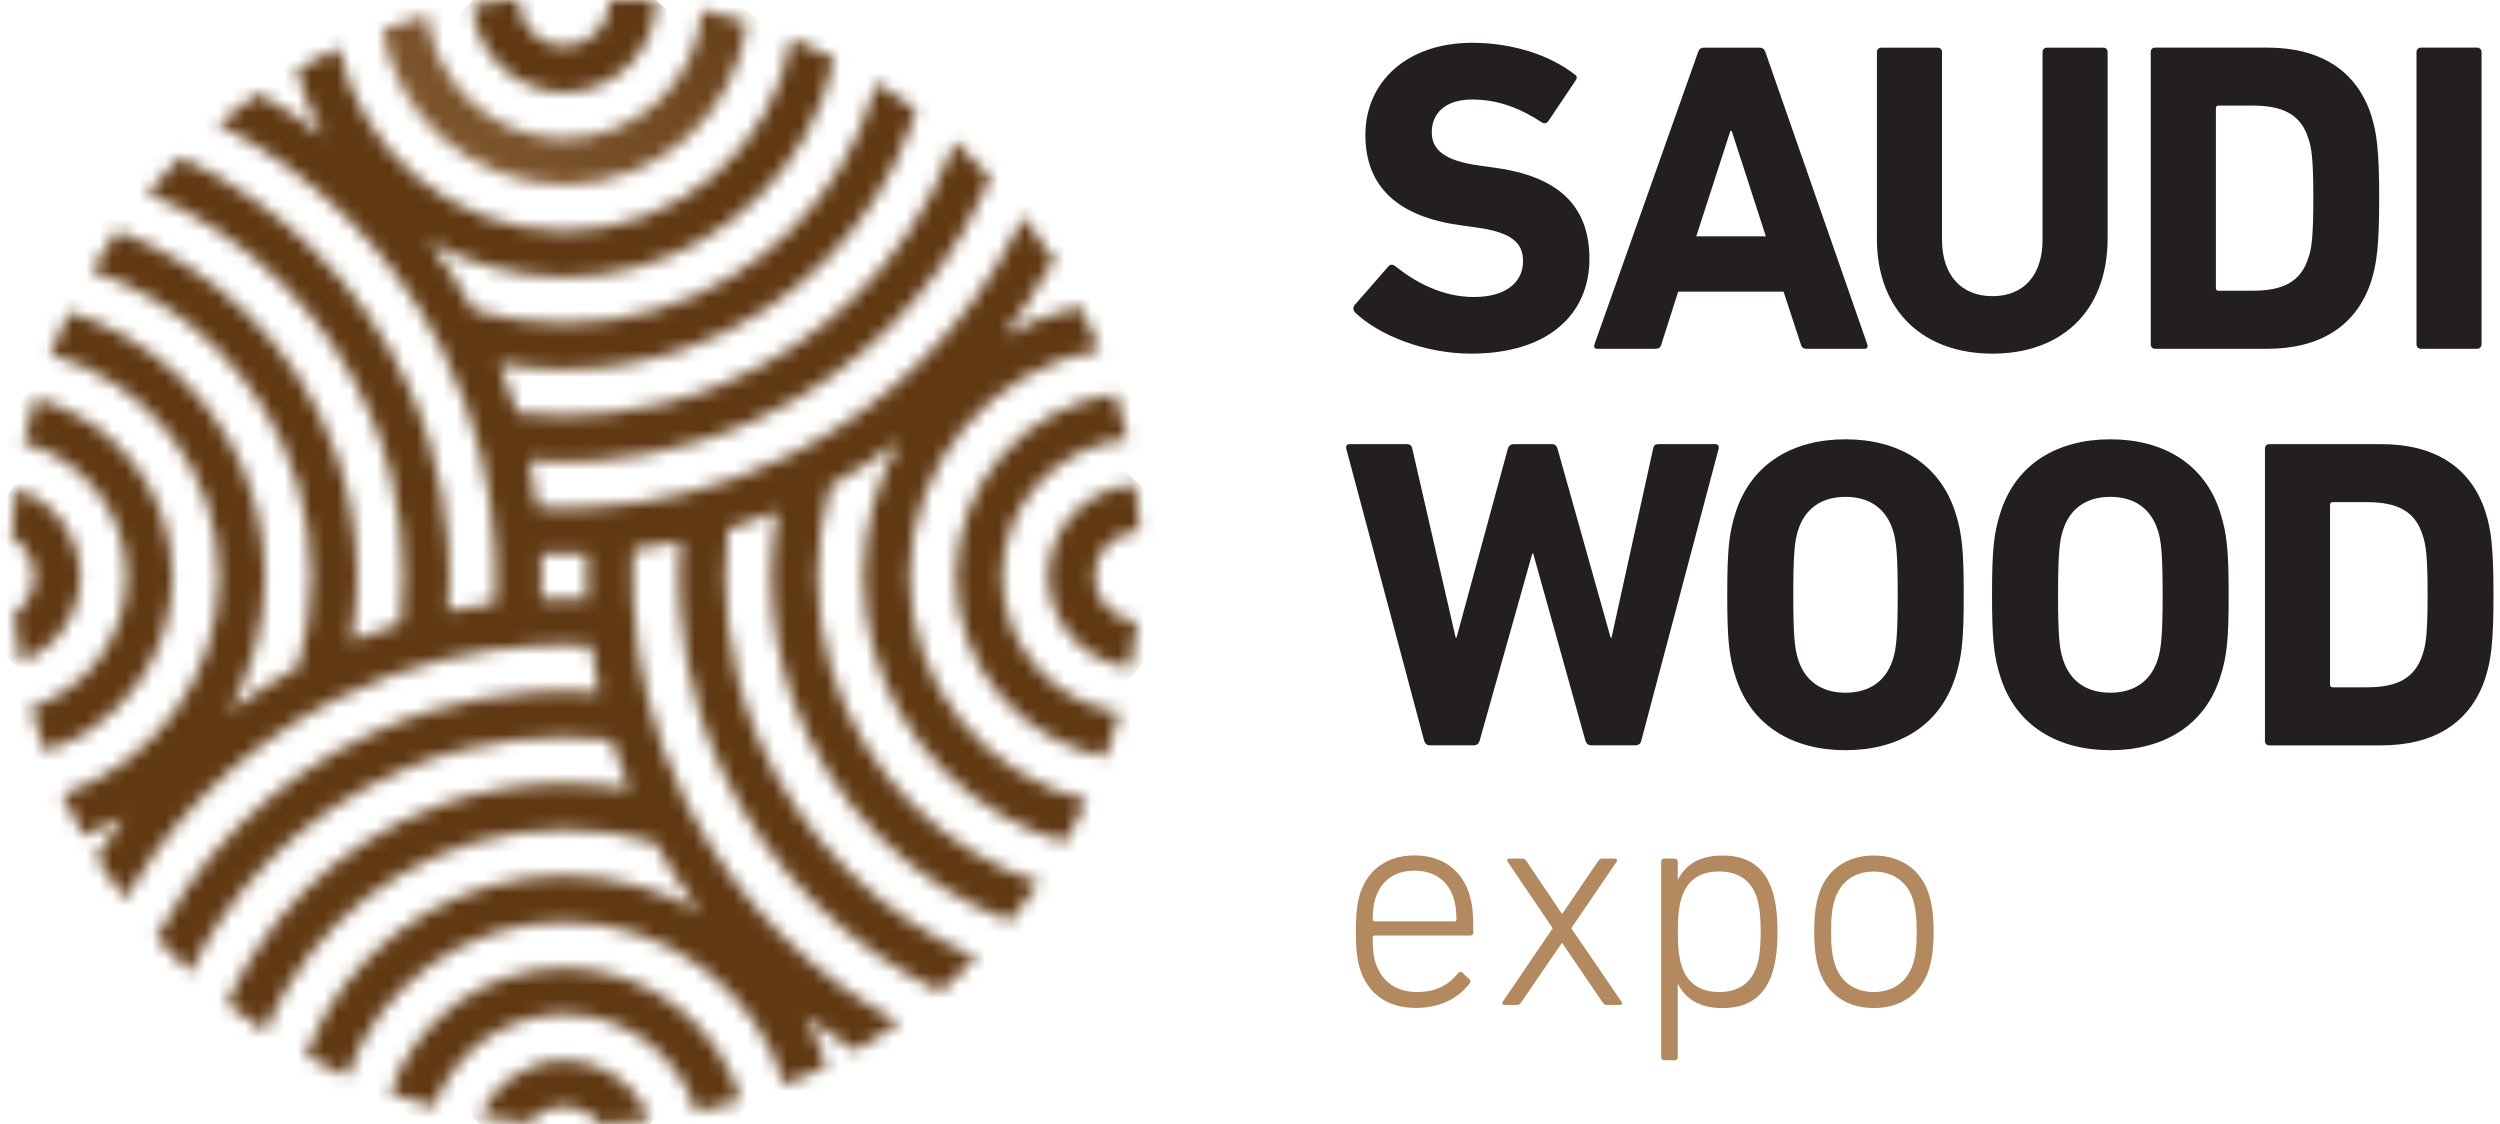
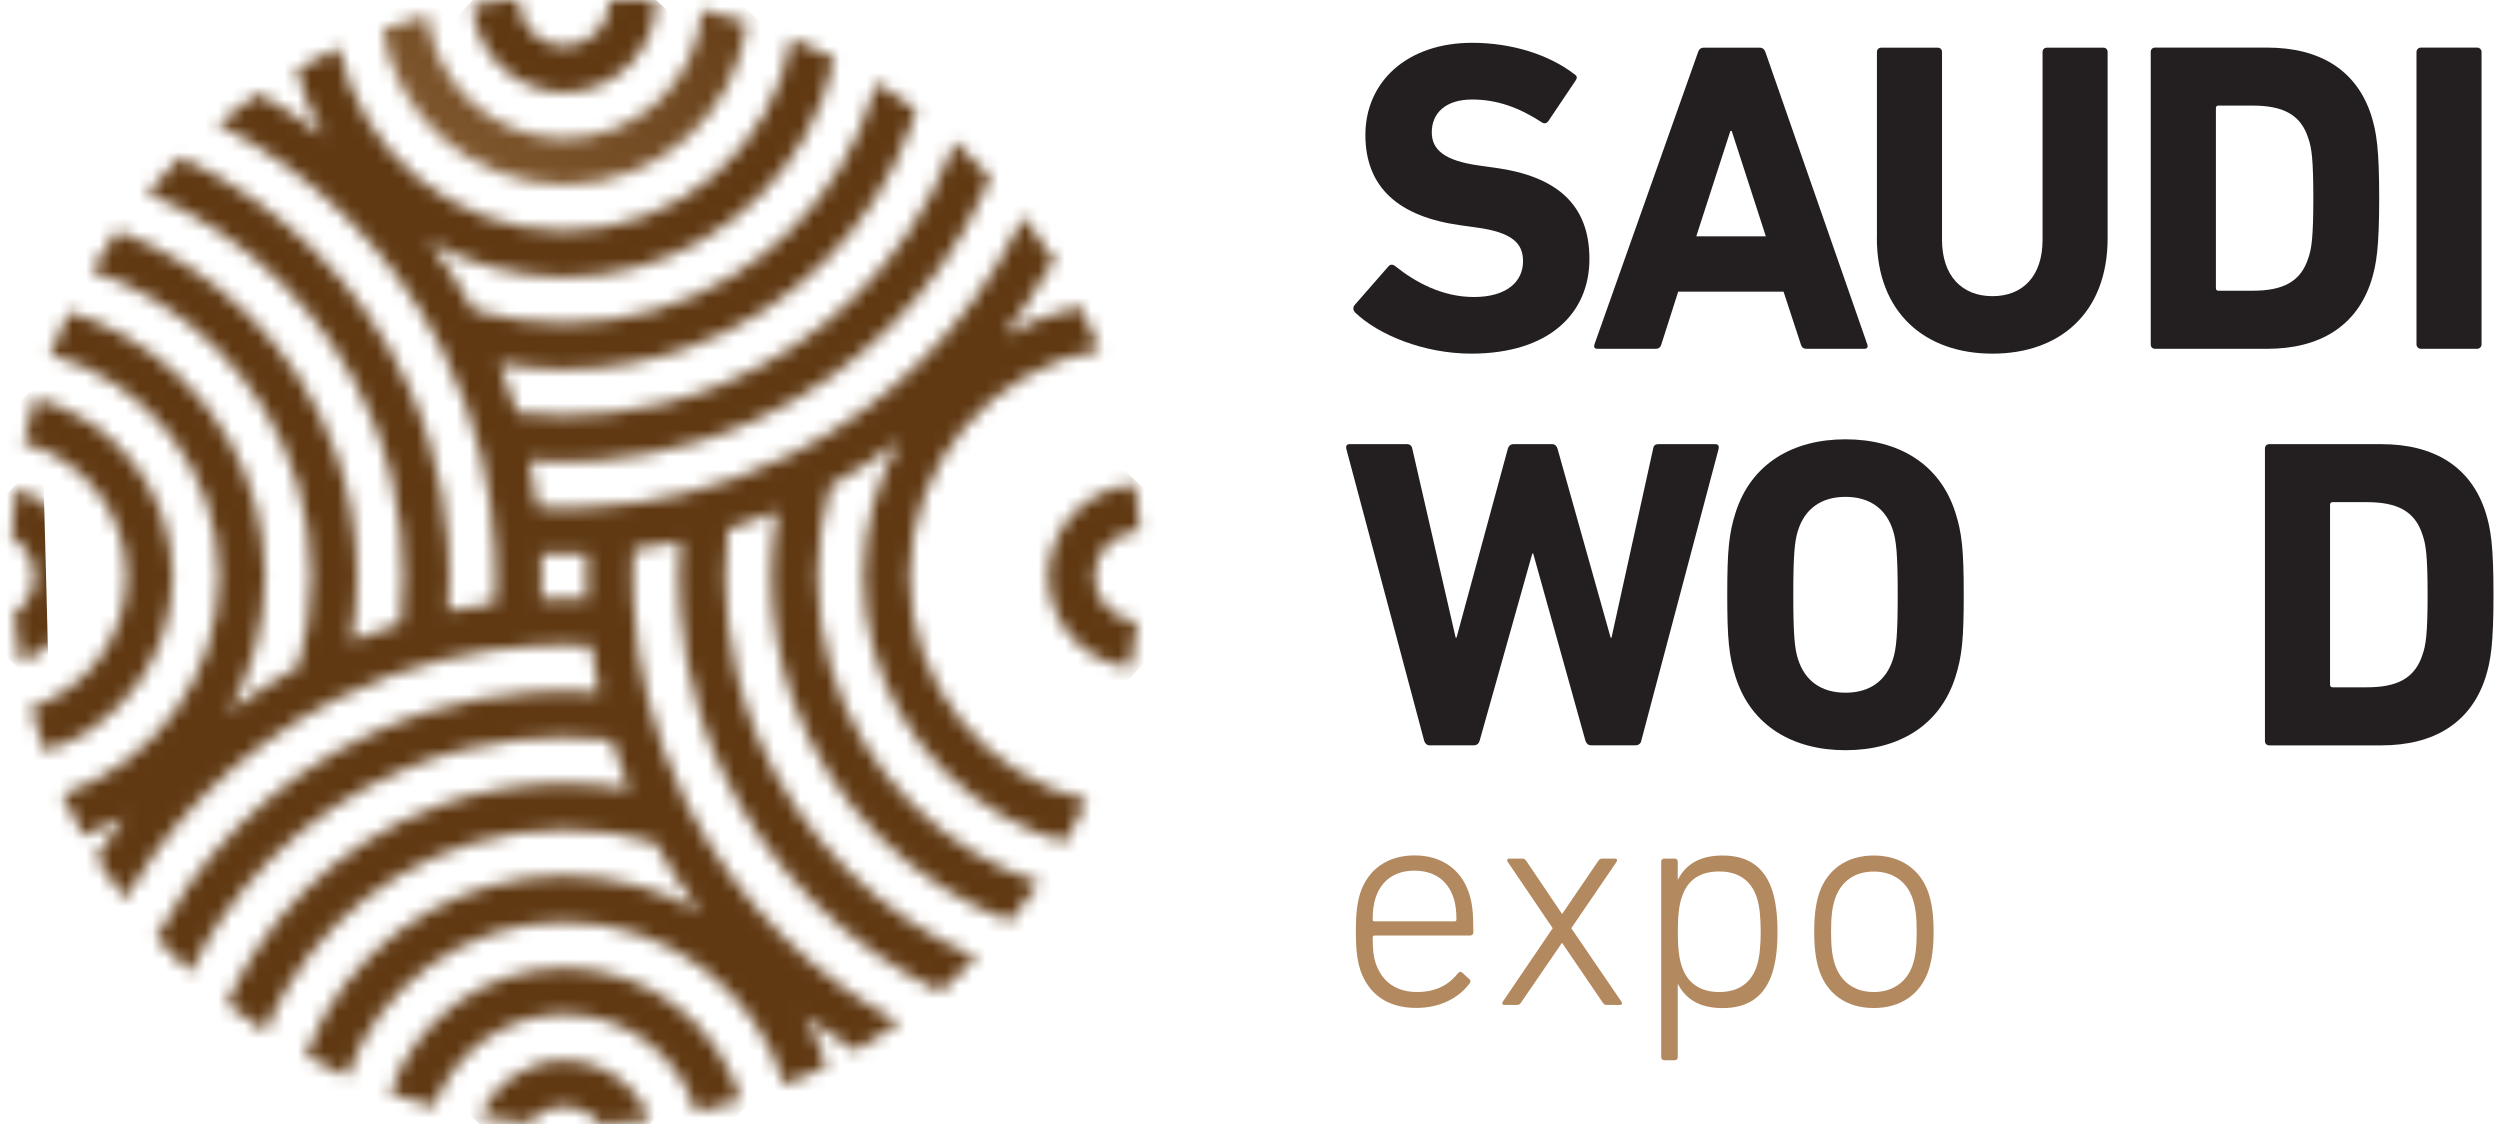
<svg xmlns="http://www.w3.org/2000/svg" width="189" height="85" viewBox="0 0 189 85" fill="none">
  <mask id="mask0_178_500" style="mask-type:luminance" maskUnits="userSpaceOnUse" x="28" y="0" width="29" height="14">
    <path d="M42.663 10.472C37.289 10.45 32.877 6.393 32.297 1.172C31.154 1.483 30.028 1.844 28.924 2.243C29.99 8.87 35.709 13.927 42.625 13.96C42.625 13.96 42.647 13.96 42.658 13.96C42.675 13.96 42.685 13.96 42.702 13.96C49.821 13.922 55.671 8.569 56.485 1.664C55.364 1.308 54.227 0.997 53.068 0.734C52.696 6.164 48.186 10.45 42.663 10.472Z" fill="white" />
  </mask>
  <g mask="url(#mask0_178_500)">
    <path d="M41.44 -12.986L22.332 7.955L43.956 27.686L63.064 6.745L41.44 -12.986Z" fill="url(#paint0_linear_178_500)" />
  </g>
  <mask id="mask1_178_500" style="mask-type:luminance" maskUnits="userSpaceOnUse" x="35" y="0" width="15" height="7">
    <path d="M46.108 0.011C46.108 1.93 44.566 3.477 42.658 3.499C40.744 3.477 39.208 1.93 39.208 0.011H38.169C37.349 0.115 36.534 0.241 35.73 0.388C35.927 4.046 38.929 6.944 42.625 6.982C42.625 6.982 42.652 6.982 42.663 6.982C42.674 6.982 42.685 6.982 42.702 6.982C46.49 6.938 49.552 3.887 49.601 0.093C49.377 0.06 49.148 0.033 48.923 0H46.113L46.108 0.011Z" fill="white" />
  </mask>
  <g mask="url(#mask1_178_500)">
    <path d="M42.033 -6.904L32.256 3.811L43.298 13.886L53.075 3.171L42.033 -6.904Z" fill="url(#paint1_linear_178_500)" />
  </g>
  <mask id="mask2_178_500" style="mask-type:luminance" maskUnits="userSpaceOnUse" x="3" y="2" width="81" height="81">
    <path d="M42.688 41.87C43.257 41.87 43.82 41.859 44.383 41.837C44.361 42.4 44.351 42.964 44.351 43.532C44.351 43.532 44.351 43.554 44.351 43.559C44.351 43.576 44.351 43.592 44.351 43.609C44.351 44.177 44.361 44.74 44.383 45.304C43.82 45.282 43.257 45.271 42.688 45.271C42.688 45.271 42.672 45.271 42.667 45.271C42.65 45.271 42.634 45.271 42.612 45.271C42.043 45.271 41.48 45.282 40.917 45.309C40.939 44.746 40.95 44.183 40.95 43.614C40.95 43.614 40.95 43.592 40.95 43.581C40.95 43.565 40.95 43.554 40.95 43.538C40.95 42.969 40.939 42.406 40.917 41.843C41.48 41.865 42.043 41.876 42.612 41.876C42.612 41.876 42.639 41.876 42.65 41.876C42.661 41.876 42.672 41.876 42.688 41.876V41.87ZM42.65 17.447C34.258 17.43 27.265 11.504 25.614 3.603C24.52 4.112 23.454 4.659 22.415 5.255C22.874 7.026 23.558 8.71 24.433 10.268C22.88 9.087 21.245 8.016 19.534 7.059C18.473 7.78 17.44 8.557 16.45 9.366C18.32 10.312 20.097 11.411 21.775 12.641C24.941 14.965 27.735 17.759 30.059 20.924C31.305 22.625 32.421 24.434 33.377 26.332C34.055 27.682 34.662 29.076 35.176 30.509C35.63 31.75 36.018 33.024 36.335 34.325C36.636 35.522 36.877 36.742 37.057 37.977C37.232 39.153 37.352 40.345 37.412 41.547C37.451 42.22 37.467 42.892 37.467 43.576C37.467 44.254 37.451 44.926 37.412 45.593C36.215 45.746 35.039 45.943 33.875 46.195C33.941 45.342 33.973 44.478 33.973 43.609C33.973 43.609 33.973 43.592 33.973 43.581C33.973 43.565 33.973 43.549 33.973 43.532C33.973 42.663 33.941 41.799 33.875 40.946C33.782 39.694 33.623 38.464 33.399 37.255C33.159 35.932 32.842 34.642 32.453 33.374C32.005 31.903 31.464 30.476 30.829 29.098C29.933 27.13 28.856 25.265 27.62 23.516C25.313 20.241 22.453 17.376 19.173 15.069C17.44 13.844 15.586 12.778 13.64 11.881C12.76 12.745 11.918 13.647 11.114 14.588C13.06 15.391 14.903 16.386 16.631 17.551C19.982 19.814 22.88 22.707 25.138 26.058C26.335 27.835 27.352 29.738 28.172 31.744C28.741 33.144 29.217 34.593 29.583 36.091C29.895 37.365 30.13 38.677 30.283 40.006C30.414 41.176 30.485 42.368 30.485 43.571C30.485 44.773 30.414 45.954 30.283 47.119C29.014 47.507 27.773 47.961 26.559 48.469C26.838 46.889 26.991 45.26 26.991 43.598C26.991 43.598 26.991 43.565 26.991 43.554C26.991 43.543 26.991 43.532 26.991 43.527C26.991 41.865 26.838 40.241 26.559 38.661C26.292 37.157 25.903 35.697 25.406 34.292C24.69 32.258 23.738 30.328 22.596 28.54C20.425 25.156 17.538 22.269 14.154 20.099C12.503 19.038 10.731 18.147 8.867 17.452C8.167 18.42 7.511 19.426 6.893 20.454C8.593 21.028 10.212 21.783 11.721 22.696C15.105 24.746 17.954 27.589 20.004 30.979C21.081 32.756 21.934 34.686 22.53 36.72C23.164 38.89 23.509 41.187 23.514 43.571C23.514 45.949 23.17 48.251 22.53 50.421C20.715 51.416 18.982 52.548 17.347 53.789C19.042 50.777 20.009 47.305 20.026 43.603C20.026 43.603 20.026 43.576 20.026 43.565C20.026 43.554 20.026 43.543 20.026 43.532C20.009 39.831 19.042 36.359 17.352 33.346C15.472 30 12.7 27.228 9.359 25.353C8.058 24.62 6.663 24.019 5.209 23.576C4.695 24.626 4.219 25.703 3.793 26.796C11.141 28.841 16.532 35.566 16.549 43.571C16.532 51.236 11.584 57.731 4.712 60.06C5.204 61.132 5.734 62.176 6.308 63.199C7.374 62.81 8.397 62.335 9.37 61.788C8.626 62.767 7.921 63.778 7.265 64.823C7.943 65.91 8.664 66.966 9.43 67.988C10.135 66.763 10.906 65.582 11.737 64.445C14.055 61.279 16.855 58.486 20.02 56.162C21.721 54.915 23.53 53.8 25.428 52.843C26.778 52.165 28.172 51.558 29.605 51.044C30.846 50.591 32.12 50.203 33.421 49.885C34.618 49.59 35.838 49.344 37.073 49.164C38.249 48.989 39.441 48.874 40.644 48.808C41.316 48.77 41.994 48.754 42.678 48.754C43.35 48.754 44.023 48.77 44.69 48.808C44.843 50.006 45.039 51.181 45.291 52.346C44.438 52.28 43.574 52.247 42.705 52.247C42.705 52.247 42.688 52.247 42.683 52.247C42.667 52.247 42.645 52.247 42.628 52.247C41.759 52.247 40.895 52.28 40.042 52.351C38.79 52.444 37.56 52.603 36.352 52.827C35.029 53.067 33.738 53.385 32.47 53.773C30.999 54.221 29.572 54.768 28.189 55.397C26.226 56.293 24.356 57.37 22.607 58.606C19.331 60.913 16.472 63.773 14.165 67.048C13.301 68.272 12.514 69.557 11.808 70.891C12.634 71.804 13.492 72.685 14.389 73.521C15.045 72.154 15.8 70.842 16.642 69.59C18.905 66.233 21.797 63.341 25.149 61.083C26.926 59.885 28.828 58.868 30.835 58.048C32.235 57.48 33.689 57.004 35.182 56.638C36.456 56.326 37.762 56.091 39.096 55.938C40.266 55.807 41.458 55.736 42.667 55.736C43.864 55.736 45.05 55.807 46.215 55.938C46.603 57.206 47.057 58.447 47.565 59.661C45.985 59.382 44.356 59.235 42.699 59.229C42.699 59.229 42.672 59.229 42.661 59.229C42.65 59.229 42.634 59.229 42.623 59.229C40.961 59.235 39.337 59.382 37.757 59.667C36.253 59.935 34.794 60.323 33.388 60.82C31.354 61.536 29.424 62.488 27.637 63.636C24.252 65.812 21.365 68.693 19.195 72.078C18.418 73.291 17.735 74.566 17.15 75.894C18.085 76.632 19.053 77.332 20.053 77.994C20.545 76.78 21.125 75.621 21.797 74.516C23.848 71.126 26.691 68.283 30.081 66.233C31.857 65.156 33.787 64.303 35.821 63.707C37.992 63.073 40.294 62.728 42.672 62.723C45.05 62.723 47.352 63.067 49.523 63.707C50.518 65.522 51.65 67.255 52.891 68.89C49.878 67.195 46.406 66.228 42.705 66.211C42.705 66.211 42.683 66.211 42.672 66.211C42.656 66.211 42.645 66.211 42.634 66.211C38.932 66.228 35.461 67.195 32.448 68.89C29.107 70.771 26.335 73.543 24.454 76.884C23.93 77.824 23.47 78.803 23.088 79.82C24.11 80.383 25.16 80.902 26.237 81.378C28.61 74.582 35.067 69.71 42.678 69.699C50.523 69.716 57.144 74.899 59.321 82.034C60.414 81.597 61.48 81.121 62.524 80.602C62.098 79.3 61.546 78.054 60.884 76.878C62.098 77.802 63.361 78.661 64.673 79.448C65.821 78.792 66.931 78.087 68.008 77.332C66.45 76.49 64.957 75.544 63.536 74.505C60.37 72.182 57.576 69.388 55.253 66.222C54.006 64.522 52.891 62.712 51.934 60.809C51.256 59.459 50.649 58.065 50.135 56.632C49.681 55.391 49.293 54.117 48.976 52.816C48.681 51.619 48.435 50.399 48.254 49.158C48.079 47.983 47.965 46.796 47.899 45.588C47.861 44.916 47.844 44.237 47.844 43.559C47.844 42.882 47.861 42.209 47.899 41.542C49.096 41.389 50.272 41.192 51.436 40.941C51.371 41.794 51.338 42.657 51.338 43.527C51.338 43.527 51.338 43.543 51.338 43.554C51.338 43.571 51.338 43.587 51.338 43.603C51.338 44.473 51.371 45.336 51.436 46.189C51.529 47.441 51.688 48.672 51.912 49.88C52.153 51.203 52.47 52.499 52.858 53.762C53.306 55.233 53.853 56.66 54.482 58.043C55.378 60.006 56.456 61.876 57.691 63.625C59.998 66.9 62.858 69.76 66.138 72.067C67.691 73.166 69.342 74.139 71.07 74.97C72.038 74.155 72.962 73.297 73.853 72.406C72.038 71.629 70.305 70.684 68.686 69.59C65.335 67.327 62.437 64.434 60.179 61.083C58.981 59.306 57.965 57.403 57.144 55.397C56.576 53.997 56.1 52.548 55.734 51.05C55.422 49.776 55.187 48.469 55.034 47.135C54.903 45.965 54.832 44.773 54.832 43.571C54.832 42.368 54.903 41.187 55.034 40.017C56.302 39.628 57.544 39.175 58.757 38.672C58.478 40.252 58.331 41.881 58.325 43.538C58.325 43.538 58.325 43.565 58.325 43.581C58.325 43.592 58.325 43.603 58.325 43.614C58.325 45.276 58.478 46.9 58.757 48.48C59.025 49.984 59.413 51.444 59.911 52.849C60.627 54.883 61.578 56.813 62.721 58.6C64.892 61.985 67.779 64.872 71.163 67.042C72.787 68.087 74.525 68.961 76.357 69.65C77.139 68.71 77.882 67.742 78.582 66.736C76.827 66.156 75.154 65.386 73.602 64.445C70.217 62.395 67.369 59.552 65.318 56.162C64.241 54.385 63.388 52.455 62.792 50.421C62.158 48.251 61.814 45.954 61.808 43.571C61.808 41.192 62.153 38.89 62.792 36.72C64.608 35.725 66.341 34.593 67.975 33.346C66.281 36.359 65.307 39.831 65.296 43.532C65.296 43.532 65.296 43.559 65.296 43.571C65.296 43.581 65.296 43.592 65.296 43.603C65.307 47.305 66.281 50.777 67.97 53.789C69.851 57.13 72.623 59.907 75.963 61.783C77.385 62.586 78.91 63.226 80.518 63.68C81.114 62.646 81.666 61.591 82.18 60.503C74.504 58.688 68.801 51.804 68.779 43.571C68.796 34.992 74.99 27.873 83.153 26.43C82.705 25.32 82.213 24.227 81.677 23.166C79.643 23.614 77.724 24.358 75.958 25.353C77.204 23.718 78.331 21.985 79.331 20.17C79.523 20.115 79.714 20.06 79.911 20.011C79.129 18.743 78.282 17.513 77.374 16.337C77.221 16.66 77.068 16.977 76.909 17.294C75.953 19.191 74.843 21.001 73.591 22.707C71.272 25.872 68.473 28.666 65.307 30.99C63.607 32.236 61.797 33.352 59.9 34.309C58.55 34.986 57.155 35.593 55.723 36.107C54.482 36.561 53.208 36.949 51.907 37.267C50.709 37.567 49.49 37.808 48.249 37.988C47.073 38.163 45.887 38.278 44.679 38.344C44.012 38.382 43.334 38.398 42.656 38.398C41.978 38.398 41.305 38.382 40.633 38.344C40.48 37.146 40.283 35.971 40.031 34.806C40.884 34.872 41.748 34.904 42.617 34.904C42.617 34.904 42.634 34.904 42.645 34.904C42.661 34.904 42.678 34.904 42.694 34.904C43.563 34.904 44.427 34.866 45.28 34.801C46.532 34.708 47.762 34.549 48.971 34.325C50.294 34.084 51.584 33.767 52.852 33.379C54.323 32.931 55.75 32.389 57.133 31.755C59.102 30.859 60.966 29.782 62.716 28.546C65.991 26.239 68.856 23.379 71.163 20.104C72.399 18.355 73.476 16.49 74.372 14.522C74.547 14.139 74.717 13.756 74.875 13.368C74.011 12.439 73.109 11.548 72.169 10.695C72.027 11.088 71.874 11.482 71.715 11.87C70.9 13.882 69.878 15.785 68.681 17.556C66.417 20.908 63.525 23.806 60.173 26.064C58.397 27.261 56.494 28.283 54.487 29.098C53.088 29.667 51.639 30.142 50.141 30.509C48.867 30.82 47.56 31.055 46.226 31.209C45.056 31.34 43.869 31.411 42.661 31.411C41.458 31.411 40.277 31.34 39.107 31.209C38.719 29.94 38.265 28.699 37.757 27.485C39.337 27.77 40.966 27.917 42.623 27.917C42.623 27.917 42.645 27.917 42.656 27.917C42.672 27.917 42.683 27.917 42.699 27.917C44.361 27.912 45.985 27.764 47.565 27.48C49.069 27.212 50.529 26.824 51.934 26.326C53.968 25.61 55.898 24.659 57.686 23.516C61.07 21.34 63.951 18.458 66.127 15.074C67.276 13.286 68.222 11.356 68.943 9.322C69.064 8.983 69.173 8.644 69.282 8.305C68.303 7.562 67.292 6.867 66.253 6.211C66.193 6.441 66.127 6.671 66.062 6.9C65.466 8.94 64.613 10.864 63.536 12.641C61.486 16.031 58.642 18.874 55.253 20.924C53.476 22.001 51.546 22.854 49.512 23.45C47.341 24.084 45.039 24.429 42.656 24.434C40.277 24.434 37.981 24.09 35.805 23.45C34.81 21.635 33.678 19.902 32.437 18.267C35.45 19.962 38.921 20.93 42.623 20.946C42.623 20.946 42.65 20.946 42.661 20.946C42.672 20.946 42.683 20.946 42.699 20.946C46.401 20.93 49.873 19.962 52.885 18.267C56.226 16.386 58.998 13.614 60.879 10.274C61.896 8.469 62.65 6.496 63.093 4.407C62.027 3.86 60.939 3.352 59.829 2.893C58.462 11.148 51.305 17.436 42.661 17.452" fill="white" />
  </mask>
  <g mask="url(#mask2_178_500)">
    <path d="M39.843 -36.645L-35.617 46.053L47.093 121.524L122.553 38.827L39.843 -36.645Z" fill="url(#paint2_linear_178_500)" />
  </g>
  <mask id="mask3_178_500" style="mask-type:luminance" maskUnits="userSpaceOnUse" x="72" y="29" width="14" height="29">
-     <path d="M72.272 43.535C72.272 43.535 72.272 43.563 72.272 43.574C72.272 43.585 72.272 43.601 72.272 43.612C72.31 50.381 77.148 56.001 83.562 57.237C83.972 56.138 84.333 55.023 84.655 53.885C79.631 53.131 75.787 48.806 75.765 43.574C75.787 38.139 79.931 33.683 85.246 33.191C84.994 32.037 84.694 30.9 84.349 29.779C77.553 30.692 72.315 36.493 72.277 43.535" fill="white" />
-   </mask>
+     </mask>
  <g mask="url(#mask3_178_500)">
    <path d="M78.161 23.312L58.596 44.754L79.347 63.689L98.912 42.247L78.161 23.312Z" fill="url(#paint3_linear_178_500)" />
  </g>
  <mask id="mask4_178_500" style="mask-type:luminance" maskUnits="userSpaceOnUse" x="79" y="36" width="8" height="15">
    <path d="M79.25 43.535C79.25 43.535 79.25 43.557 79.25 43.568C79.25 43.579 79.25 43.595 79.25 43.606C79.288 47.166 81.983 50.085 85.45 50.468C85.668 49.331 85.843 48.177 85.969 47.012C84.17 46.887 82.754 45.394 82.732 43.568C82.754 41.676 84.274 40.151 86.16 40.118C86.1 38.942 85.991 37.789 85.838 36.641C82.186 36.837 79.282 39.839 79.244 43.535" fill="white" />
  </mask>
  <g mask="url(#mask4_178_500)">
    <path d="M82.389 33.188L72.361 44.178L83.024 53.907L93.051 42.917L82.389 33.188Z" fill="url(#paint4_linear_178_500)" />
  </g>
  <mask id="mask5_178_500" style="mask-type:luminance" maskUnits="userSpaceOnUse" x="29" y="73" width="28" height="12">
    <path d="M42.628 73.185C36.515 73.218 31.337 77.171 29.479 82.66C30.572 83.043 31.687 83.382 32.819 83.672C34.241 79.604 38.106 76.684 42.666 76.668C47.363 76.684 51.327 79.79 52.639 84.06C53.781 83.814 54.913 83.519 56.017 83.18C54.323 77.417 49.008 73.213 42.704 73.18C42.704 73.18 42.682 73.18 42.672 73.18C42.655 73.18 42.644 73.18 42.628 73.18V73.185Z" fill="white" />
  </mask>
  <g mask="url(#mask5_178_500)">
    <path d="M41.532 59.963L24.057 79.115L43.956 97.273L61.431 78.121L41.532 59.963Z" fill="url(#paint5_linear_178_500)" />
  </g>
  <mask id="mask6_178_500" style="mask-type:luminance" maskUnits="userSpaceOnUse" x="36" y="80" width="14" height="5">
    <path d="M42.653 80.162C42.653 80.162 42.626 80.162 42.615 80.162C39.755 80.195 37.312 81.939 36.262 84.421C37.497 84.635 38.749 84.793 40.018 84.897C40.652 84.148 41.593 83.667 42.653 83.656C43.758 83.667 44.742 84.192 45.37 85.001C46.644 84.946 47.902 84.837 49.143 84.673C48.153 82.059 45.644 80.2 42.691 80.168C42.691 80.168 42.664 80.168 42.653 80.168" fill="white" />
  </mask>
  <g mask="url(#mask6_178_500)">
    <path d="M42.108 73.736L33.85 82.787L43.284 91.396L51.543 82.345L42.108 73.736Z" fill="url(#paint6_linear_178_500)" />
  </g>
  <mask id="mask7_178_500" style="mask-type:luminance" maskUnits="userSpaceOnUse" x="1" y="30" width="13" height="27">
    <path d="M1.787 33.487C6.254 34.669 9.545 38.731 9.562 43.569C9.545 48.211 6.522 52.132 2.334 53.487C2.64 54.619 2.99 55.729 3.378 56.817C8.971 55.018 13.017 49.791 13.05 43.602C13.05 43.602 13.05 43.575 13.05 43.564C13.05 43.553 13.05 43.537 13.05 43.526C13.017 37.074 8.616 31.661 2.646 30.098C2.312 31.208 2.028 32.334 1.787 33.482" fill="white" />
  </mask>
  <g mask="url(#mask7_178_500)">
    <path d="M6.909 24.494L-11.51 44.68L7.941 62.428L26.36 42.242L6.909 24.494Z" fill="url(#paint7_linear_178_500)" />
  </g>
  <mask id="mask8_178_500" style="mask-type:luminance" maskUnits="userSpaceOnUse" x="0" y="36" width="7" height="15">
    <path d="M0.9 40.618C1.901 41.225 2.573 42.318 2.584 43.57C2.573 44.757 1.966 45.796 1.053 46.419C1.168 47.649 1.337 48.863 1.556 50.06C4.17 49.076 6.034 46.561 6.067 43.603C6.067 43.603 6.067 43.581 6.067 43.565C6.067 43.548 6.067 43.538 6.067 43.527C6.034 40.438 4 37.83 1.201 36.949C1.048 38.157 0.949 39.377 0.895 40.612" fill="white" />
  </mask>
  <g mask="url(#mask8_178_500)">
-     <path d="M3.241 34.364L-5.637 44.094L3.717 52.629L12.595 42.9L3.241 34.364Z" fill="url(#paint8_linear_178_500)" />
+     <path d="M3.241 34.364L-5.637 44.094L3.717 52.629L3.241 34.364Z" fill="url(#paint8_linear_178_500)" />
  </g>
  <path d="M102.825 73.279C102.617 72.607 102.502 71.841 102.502 70.425C102.502 69.009 102.617 68.222 102.825 67.544C103.426 65.69 104.935 64.668 106.936 64.668C108.937 64.668 110.463 65.69 111.064 67.544C111.294 68.244 111.387 68.96 111.387 70.496C111.387 70.633 111.294 70.726 111.135 70.726H103.918C103.82 70.726 103.776 70.797 103.776 70.89C103.776 71.819 103.841 72.328 104.006 72.836C104.514 74.296 105.629 74.996 107.133 74.996C108.636 74.996 109.571 74.395 110.222 73.58C110.315 73.46 110.43 73.438 110.55 73.531L111.08 74.023C111.195 74.116 111.195 74.231 111.102 74.345C110.288 75.433 108.899 76.199 107.067 76.199C104.908 76.199 103.448 75.176 102.819 73.274M109.965 69.654C110.063 69.654 110.107 69.605 110.107 69.512C110.107 68.84 110.036 68.353 109.899 67.91C109.462 66.543 108.396 65.822 106.931 65.822C105.465 65.822 104.421 66.543 103.984 67.91C103.847 68.353 103.776 68.84 103.776 69.512C103.776 69.605 103.82 69.654 103.918 69.654H109.971H109.965Z" fill="#B3895F" />
  <path d="M121.484 75.974C121.32 75.974 121.254 75.925 121.161 75.788L118.099 71.289H118.077L114.994 75.788C114.901 75.925 114.83 75.974 114.671 75.974H113.742C113.578 75.974 113.534 75.859 113.6 75.745L117.383 70.173L113.971 65.138C113.906 65.023 113.949 64.908 114.113 64.908H115.065C115.207 64.908 115.294 64.952 115.393 65.094L118.083 69.085H118.105L120.822 65.094C120.915 64.952 121.008 64.908 121.15 64.908H122.08C122.244 64.908 122.287 65.023 122.222 65.138L118.788 70.173L122.594 75.745C122.665 75.859 122.621 75.974 122.457 75.974H121.505H121.484Z" fill="#B3895F" />
  <path d="M125.821 80.149C125.679 80.149 125.586 80.056 125.586 79.919V65.141C125.586 64.998 125.679 64.911 125.821 64.911H126.608C126.751 64.911 126.838 65.004 126.838 65.141V66.486H126.86C127.396 65.441 128.391 64.676 130.222 64.676C132.174 64.676 133.404 65.556 133.984 67.322C134.263 68.224 134.378 69.203 134.378 70.455C134.378 71.707 134.263 72.658 133.984 73.566C133.404 75.332 132.174 76.212 130.222 76.212C128.391 76.212 127.396 75.447 126.86 74.402H126.838V79.924C126.838 80.067 126.745 80.154 126.608 80.154H125.821V80.149ZM132.808 73.052C133.038 72.358 133.109 71.428 133.109 70.455C133.109 69.482 133.044 68.53 132.808 67.831C132.387 66.579 131.436 65.884 129.976 65.884C128.516 65.884 127.56 66.529 127.144 67.831C126.936 68.432 126.843 69.247 126.843 70.455C126.843 71.663 126.936 72.451 127.144 73.052C127.56 74.353 128.582 74.998 129.976 74.998C131.436 74.998 132.387 74.304 132.808 73.052Z" fill="#B3895F" />
  <path d="M137.521 73.331C137.291 72.587 137.154 71.778 137.154 70.433C137.154 69.088 137.291 68.295 137.521 67.552C138.127 65.72 139.637 64.676 141.654 64.676C143.671 64.676 145.208 65.72 145.809 67.552C146.039 68.295 146.181 69.11 146.181 70.433C146.181 71.756 146.039 72.593 145.809 73.331C145.208 75.162 143.699 76.207 141.654 76.207C139.609 76.207 138.127 75.162 137.521 73.331ZM144.601 72.937C144.809 72.308 144.902 71.636 144.902 70.433C144.902 69.23 144.809 68.579 144.601 67.951C144.158 66.628 143.092 65.89 141.654 65.89C140.216 65.89 139.172 66.628 138.729 67.951C138.521 68.579 138.428 69.252 138.428 70.433C138.428 71.614 138.521 72.314 138.729 72.937C139.172 74.26 140.238 74.998 141.654 74.998C143.07 74.998 144.164 74.255 144.601 72.937Z" fill="#B3895F" />
  <path d="M102.447 23.625C102.316 23.488 102.245 23.253 102.414 23.056L104.962 20.142C105.093 19.972 105.295 19.972 105.465 20.109C106.974 21.317 109.013 22.454 111.424 22.454C113.836 22.454 115.142 21.35 115.142 19.743C115.142 18.403 114.339 17.567 111.627 17.2L110.418 17.031C105.798 16.396 103.223 14.215 103.223 10.202C103.223 6.189 106.367 3.236 111.293 3.236C114.306 3.236 117.122 4.138 119.03 5.615C119.232 5.746 119.265 5.883 119.095 6.118L117.05 9.163C116.919 9.333 116.75 9.365 116.58 9.261C114.842 8.124 113.169 7.523 111.288 7.523C109.276 7.523 108.242 8.562 108.242 10C108.242 11.306 109.177 12.143 111.791 12.509L112.994 12.679C117.685 13.313 120.161 15.456 120.161 19.573C120.161 23.69 117.116 26.735 111.222 26.735C107.674 26.735 104.224 25.33 102.447 23.625Z" fill="#231F20" />
  <path d="M128.375 3.937C128.44 3.735 128.577 3.604 128.812 3.604H133.027C133.262 3.604 133.394 3.735 133.465 3.937L141.168 26.037C141.234 26.239 141.168 26.37 140.933 26.37H136.581C136.346 26.37 136.209 26.272 136.144 26.037L134.837 22.051H126.871L125.597 26.037C125.531 26.272 125.395 26.37 125.16 26.37H120.775C120.54 26.37 120.474 26.239 120.54 26.037L128.375 3.937ZM133.498 17.868L130.917 9.897H130.818L128.238 17.868H133.492H133.498Z" fill="#231F20" />
  <path d="M141.896 17.999V3.937C141.896 3.735 142.027 3.604 142.23 3.604H146.483C146.686 3.604 146.817 3.735 146.817 3.937V18.136C146.817 20.848 148.32 22.39 150.633 22.39C152.946 22.39 154.417 20.848 154.417 18.136V3.937C154.417 3.735 154.548 3.604 154.75 3.604H159.004C159.206 3.604 159.337 3.735 159.337 3.937V17.999C159.337 23.658 155.723 26.736 150.633 26.736C145.543 26.736 141.891 23.658 141.891 17.999" fill="#231F20" />
  <path d="M162.596 3.931C162.596 3.729 162.727 3.598 162.929 3.598H171.398C175.384 3.598 178.162 5.303 179.266 8.721C179.665 9.995 179.867 11.263 179.867 14.981C179.867 18.699 179.665 19.967 179.266 21.247C178.162 24.658 175.379 26.37 171.398 26.37H162.929C162.727 26.37 162.596 26.238 162.596 26.036V3.937V3.931ZM167.719 21.979H170.299C172.579 21.979 173.952 21.312 174.52 19.47C174.755 18.803 174.887 17.928 174.887 14.981C174.887 12.034 174.755 11.165 174.52 10.492C173.952 8.65 172.579 7.983 170.299 7.983H167.719C167.587 7.983 167.522 8.048 167.522 8.185V21.777C167.522 21.914 167.587 21.979 167.719 21.979Z" fill="#231F20" />
  <path d="M187.273 3.598H183.019C182.835 3.598 182.686 3.747 182.686 3.931V26.036C182.686 26.22 182.835 26.37 183.019 26.37H187.273C187.457 26.37 187.606 26.22 187.606 26.036V3.931C187.606 3.747 187.457 3.598 187.273 3.598Z" fill="#231F20" />
  <path d="M120.299 56.345C120.064 56.345 119.933 56.213 119.862 56.011L115.909 41.845H115.843L111.857 56.011C111.792 56.213 111.655 56.345 111.42 56.345H108.074C107.872 56.345 107.74 56.213 107.669 56.011L101.775 33.912C101.743 33.709 101.808 33.578 102.043 33.578H106.363C106.598 33.578 106.734 33.709 106.767 33.912L110.048 48.209H110.113L113.995 33.912C114.061 33.709 114.198 33.578 114.433 33.578H117.347C117.549 33.578 117.68 33.709 117.746 33.912L121.765 48.209H121.83L124.979 33.912C125.012 33.676 125.143 33.578 125.378 33.578H129.665C129.9 33.578 129.966 33.709 129.933 33.912L124.077 56.011C124.044 56.213 123.875 56.345 123.64 56.345H120.288H120.299Z" fill="#231F20" />
  <path d="M131.214 51.193C130.711 49.619 130.58 48.35 130.58 44.966C130.58 41.582 130.711 40.313 131.214 38.739C132.39 35.053 135.534 33.211 139.519 33.211C143.505 33.211 146.649 35.053 147.824 38.739C148.327 40.313 148.459 41.582 148.459 44.966C148.459 48.35 148.327 49.619 147.824 51.193C146.649 54.879 143.505 56.715 139.519 56.715C135.534 56.715 132.39 54.873 131.214 51.193ZM143.101 49.854C143.368 49.05 143.467 47.946 143.467 44.966C143.467 41.986 143.368 40.882 143.101 40.078C142.598 38.503 141.395 37.563 139.519 37.563C137.644 37.563 136.441 38.503 135.938 40.078C135.67 40.882 135.572 41.986 135.572 44.966C135.572 47.946 135.67 49.05 135.938 49.854C136.441 51.428 137.644 52.369 139.519 52.369C141.395 52.369 142.598 51.428 143.101 49.854Z" fill="#231F20" />
-   <path d="M151.237 51.193C150.734 49.619 150.598 48.35 150.598 44.966C150.598 41.582 150.729 40.313 151.237 38.739C152.407 35.053 155.557 33.211 159.542 33.211C163.528 33.211 166.677 35.053 167.847 38.739C168.35 40.313 168.487 41.582 168.487 44.966C168.487 48.35 168.356 49.619 167.847 51.193C166.677 54.879 163.528 56.715 159.542 56.715C155.557 56.715 152.413 54.873 151.237 51.193ZM163.124 49.854C163.392 49.05 163.495 47.946 163.495 44.966C163.495 41.986 163.397 40.882 163.124 40.078C162.621 38.503 161.418 37.563 159.542 37.563C157.667 37.563 156.464 38.503 155.961 40.078C155.693 40.882 155.589 41.986 155.589 44.966C155.589 47.946 155.688 49.05 155.961 49.854C156.464 51.428 157.667 52.369 159.542 52.369C161.418 52.369 162.626 51.428 163.124 49.854Z" fill="#231F20" />
  <path d="M171.23 33.912C171.23 33.709 171.362 33.578 171.564 33.578H180.033C184.019 33.578 186.796 35.284 187.901 38.701C188.305 39.975 188.508 41.243 188.508 44.961C188.508 48.679 188.305 49.948 187.901 51.227C186.796 54.639 184.019 56.35 180.033 56.35H171.564C171.362 56.35 171.23 56.219 171.23 56.017V33.917V33.912ZM176.353 51.96H178.934C181.209 51.96 182.581 51.293 183.155 49.45C183.39 48.783 183.527 47.908 183.527 44.961C183.527 42.014 183.39 41.145 183.155 40.473C182.586 38.63 181.214 37.963 178.934 37.963H176.353C176.222 37.963 176.151 38.029 176.151 38.165V51.757C176.151 51.894 176.217 51.96 176.353 51.96Z" fill="#231F20" />
  <defs>
    <linearGradient id="paint0_linear_178_500" x1="-9.318" y1="64.198" x2="56.226" y2="-7.631" gradientUnits="userSpaceOnUse">
      <stop stop-color="#C49A6C" />
      <stop offset="1" stop-color="#603913" />
    </linearGradient>
    <linearGradient id="paint1_linear_178_500" x1="-2496.17" y1="2785.32" x2="-2430.62" y2="2713.49" gradientUnits="userSpaceOnUse">
      <stop stop-color="#C49A6C" />
      <stop offset="1" stop-color="#603913" />
    </linearGradient>
    <linearGradient id="paint2_linear_178_500" x1="-2476.59" y1="2803.18" x2="-2411.05" y2="2731.35" gradientUnits="userSpaceOnUse">
      <stop stop-color="#C49A6C" />
      <stop offset="1" stop-color="#603913" />
    </linearGradient>
    <linearGradient id="paint3_linear_178_500" x1="-2456.66" y1="2821.38" x2="-2391.11" y2="2749.55" gradientUnits="userSpaceOnUse">
      <stop stop-color="#C49A6C" />
      <stop offset="1" stop-color="#603913" />
    </linearGradient>
    <linearGradient id="paint4_linear_178_500" x1="-2454.38" y1="2823.45" x2="-2388.84" y2="2751.63" gradientUnits="userSpaceOnUse">
      <stop stop-color="#C49A6C" />
      <stop offset="1" stop-color="#603913" />
    </linearGradient>
    <linearGradient id="paint5_linear_178_500" x1="-2459.12" y1="2819.13" x2="-2393.57" y2="2747.3" gradientUnits="userSpaceOnUse">
      <stop stop-color="#C49A6C" />
      <stop offset="1" stop-color="#603913" />
    </linearGradient>
    <linearGradient id="paint6_linear_178_500" x1="-2457.02" y1="2821.05" x2="-2391.48" y2="2749.22" gradientUnits="userSpaceOnUse">
      <stop stop-color="#C49A6C" />
      <stop offset="1" stop-color="#603913" />
    </linearGradient>
    <linearGradient id="paint7_linear_178_500" x1="-2495.8" y1="2785.65" x2="-2430.26" y2="2713.82" gradientUnits="userSpaceOnUse">
      <stop stop-color="#C49A6C" />
      <stop offset="1" stop-color="#603913" />
    </linearGradient>
    <linearGradient id="paint8_linear_178_500" x1="-2497.37" y1="2784.22" x2="-2431.83" y2="2712.39" gradientUnits="userSpaceOnUse">
      <stop stop-color="#C49A6C" />
      <stop offset="1" stop-color="#603913" />
    </linearGradient>
  </defs>
</svg>